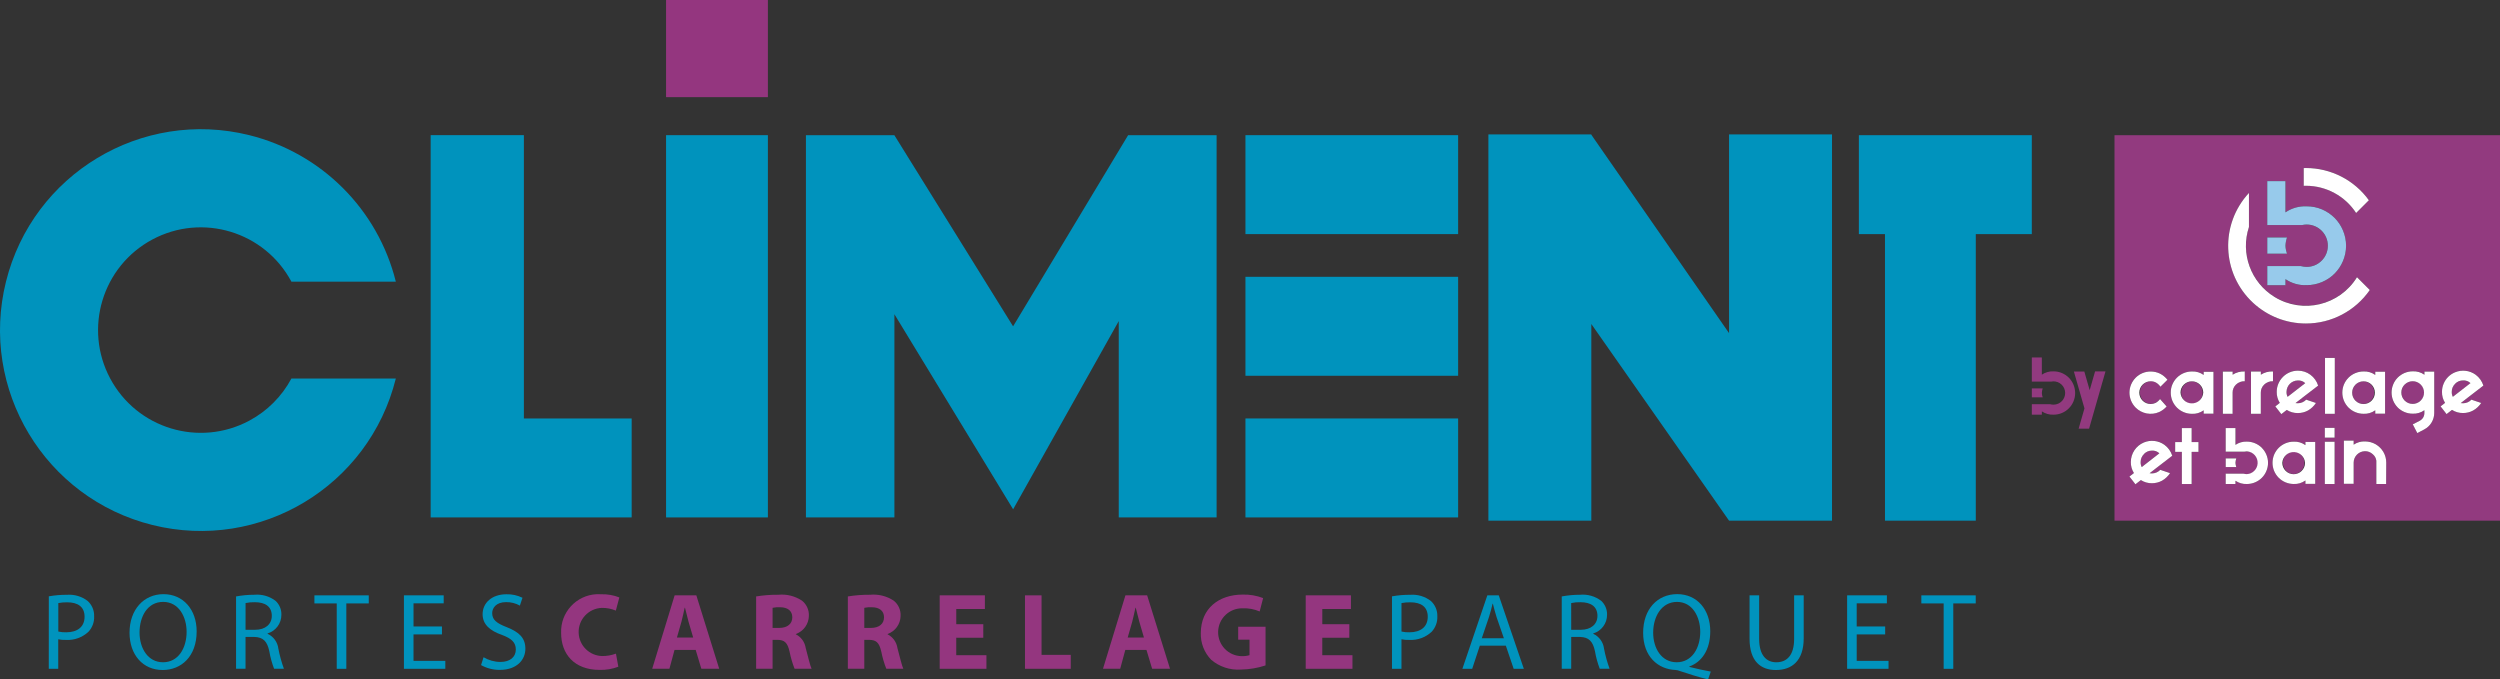
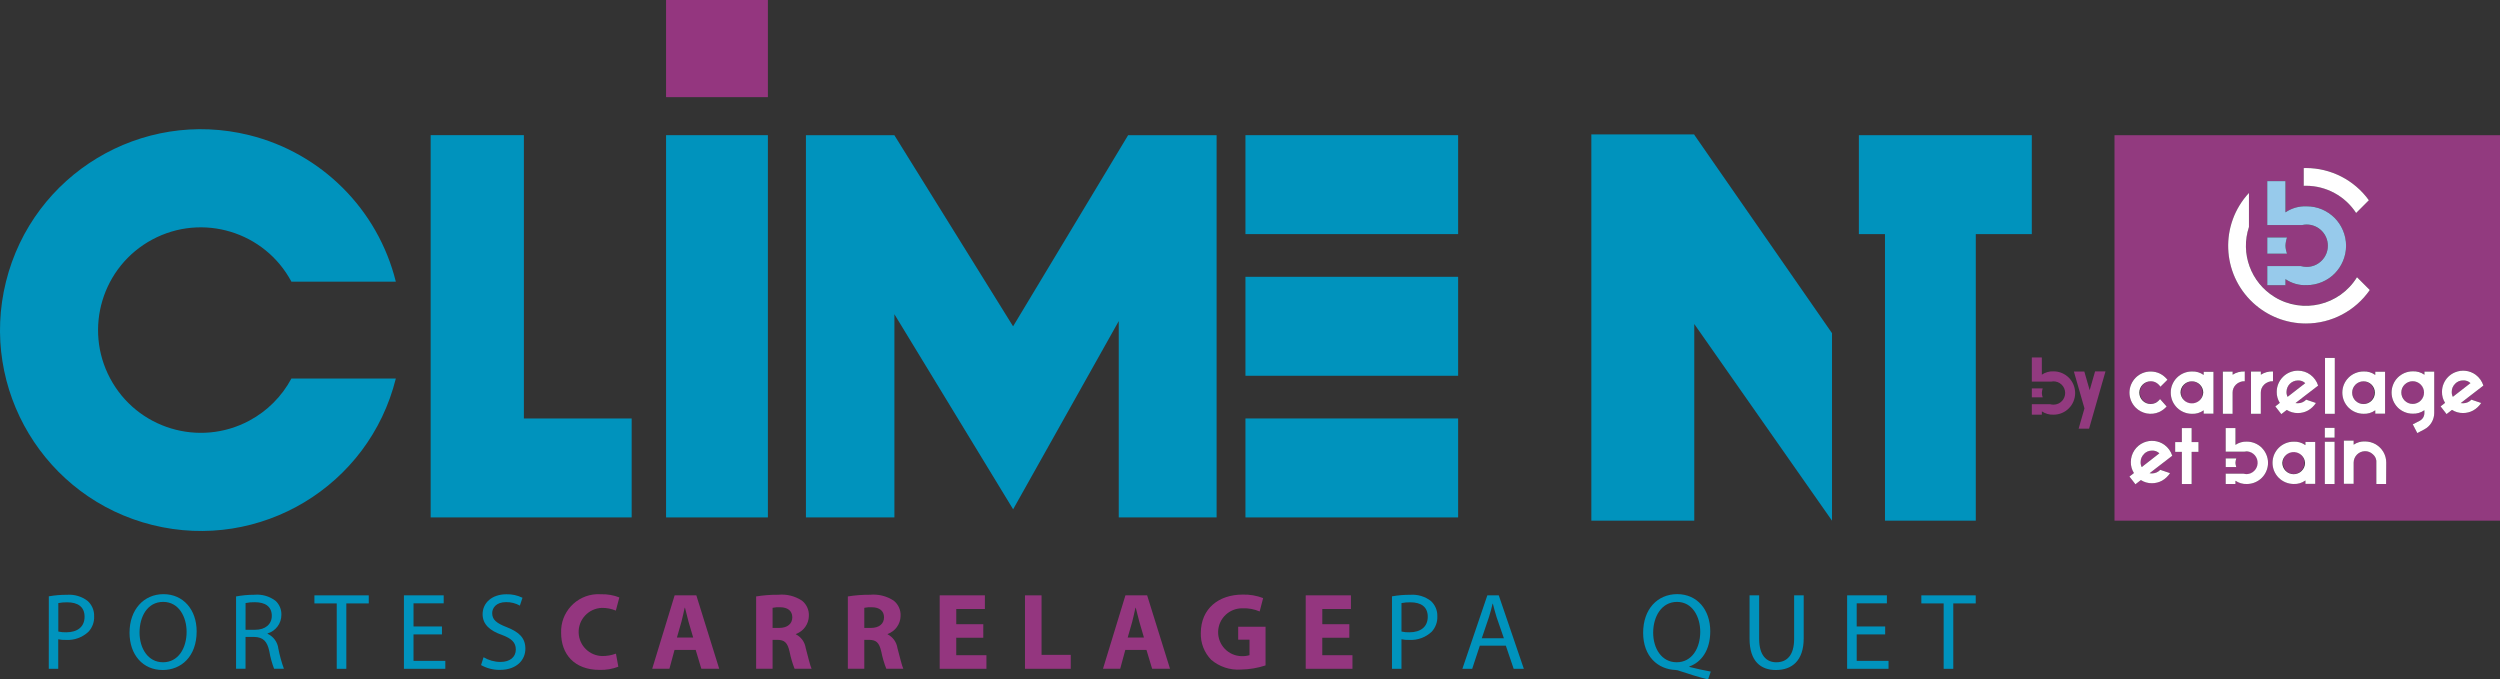
<svg xmlns="http://www.w3.org/2000/svg" id="Calque_1" viewBox="0 0 2411.73 655.48">
  <rect x="0" y="0" width="2411.73" height="655.48" fill="#333333" stroke="none" />
  <defs>
    <style>.cls-1{fill:#0093bd;}.cls-2{fill:#fff;}.cls-3{fill:#97caeb;}.cls-4{fill:#923a7f;}.cls-5{fill:#94367f;}</style>
  </defs>
  <path id="Tracé_34" class="cls-5" d="m596.49,643.19c-5.77,2.19-11.91,3.23-18.07,3.05-24.48,0-37.1-15.35-37.1-35.52-.84-19.88,14.59-36.67,34.47-37.51,1.4-.06,2.81-.04,4.21.07,5.97-.17,11.92.87,17.47,3.05l-3.37,12.71c-4.26-1.78-8.84-2.68-13.45-2.62-12.83.44-22.87,11.2-22.43,24.03.42,12.25,10.28,22.06,22.53,22.43,4.59.05,9.15-.74,13.45-2.32l2.3,12.62Z" />
  <path id="Tracé_35" class="cls-5" d="m668.69,615.01l-4.41-15.03c-1.15-4.2-2.44-9.56-3.47-13.67h-.31c-.93,4.22-2.1,9.57-3.17,13.67l-4.31,15.03h15.67Zm-17.98,11.96l-4.92,18.17h-16.61l21.65-70.84h20.91l22.07,70.84h-17.23l-5.46-18.17h-20.41Z" />
  <path id="Tracé_36" class="cls-5" d="m745.31,605.76h6.31c7.98,0,12.71-3.98,12.71-10.2s-4.43-9.75-11.78-9.75c-2.43-.11-4.86.06-7.25.53v19.42Zm-15.88-30.38c7.05-1.15,14.19-1.69,21.33-1.62,8.07-.78,16.16,1.23,22.92,5.69,4.47,3.57,6.94,9.09,6.62,14.8-.15,7.83-5.14,14.75-12.53,17.36v.31c5.09,2.6,8.61,7.49,9.47,13.14,2.2,8.12,4.31,17.34,5.69,20.07h-16.41c-2.1-5.35-3.72-10.87-4.83-16.51-2-8.94-5.05-11.26-11.67-11.37h-4.72v27.86h-15.87v-69.73Z" />
  <path id="Tracé_37" class="cls-5" d="m833.8,605.76h6.31c7.98,0,12.71-3.98,12.71-10.2s-4.43-9.75-11.78-9.75c-2.43-.11-4.86.06-7.25.53v19.42Zm-15.88-30.38c7.05-1.15,14.19-1.69,21.33-1.62,8.07-.78,16.16,1.23,22.92,5.69,4.47,3.57,6.94,9.09,6.62,14.8-.15,7.83-5.14,14.75-12.53,17.36v.31c5.09,2.6,8.61,7.49,9.47,13.14,2.2,8.12,4.31,17.34,5.69,20.07h-16.42c-2.1-5.35-3.72-10.87-4.83-16.51-2-8.94-5.05-11.26-11.67-11.37h-4.72v27.86h-15.87v-69.73Z" />
  <path id="Tracé_38" class="cls-5" d="m948.56,615.23h-26.08v16.82h29.12v13.14h-45.09v-70.85h43.61v13.13h-27.62v14.71h26.08l-.02,13.05Z" />
  <path id="Tracé_39" class="cls-5" d="m988.8,574.33h15.97v57.4h28.17v13.45h-44.15v-70.85Z" />
  <path id="Tracé_40" class="cls-5" d="m1103.55,615.01l-4.41-15.03c-1.15-4.2-2.44-9.56-3.47-13.67h-.31c-.93,4.22-2.1,9.57-3.17,13.67l-4.31,15.03h15.67Zm-17.98,11.96l-4.92,18.17h-16.6l21.65-70.84h20.93l22.07,70.84h-17.25l-5.46-18.17h-20.41Z" />
  <path id="Tracé_41" class="cls-5" d="m1220.84,641.93c-7.64,2.51-15.61,3.85-23.65,3.98-10.47.75-20.81-2.64-28.79-9.46-6.7-6.91-10.31-16.24-9.99-25.86.11-23.56,17.25-37,40.47-37,6.71-.18,13.38.97,19.65,3.37l-3.35,12.93c-5.17-2.25-10.78-3.3-16.41-3.05-12.74-.32-23.33,9.76-23.65,22.5-.32,12.74,9.76,23.33,22.5,23.65h0c2.62.1,5.24-.22,7.77-.95v-14.93h-10.93v-12.5h26.39v37.32Z" />
  <path id="Tracé_42" class="cls-5" d="m1301.67,615.23h-26.08v16.82h29.11v13.14h-45.09v-70.85h43.63v13.13h-27.62v14.71h26.08l-.03,13.05Z" />
  <rect id="Rectangle_73" class="cls-5" x="642.55" width="98.22" height="93.71" />
  <rect id="Rectangle_74" class="cls-1" x="1201.48" y="403.69" width="205.17" height="95.46" />
  <path id="Tracé_43" class="cls-1" d="m56.24,609.24c2.48.56,5.03.81,7.57.74,11.05,0,17.77-5.36,17.77-15.03s-6.61-13.9-16.71-13.9c-2.89-.07-5.78.18-8.62.74v27.45Zm-9.15-33.96c5.8-1.04,11.68-1.53,17.56-1.48,7.12-.54,14.2,1.56,19.87,5.91,4.16,3.74,6.46,9.12,6.29,14.71.29,5.59-1.72,11.06-5.57,15.13-5.87,5.44-13.71,8.25-21.7,7.77-2.47.09-4.94-.12-7.36-.63v28.5h-9.12l.03-69.91Z" />
  <path id="Tracé_44" class="cls-1" d="m157.34,638.88c14.48,0,22.68-13.36,22.68-29.45,0-14.08-7.36-28.79-22.6-28.79s-22.81,14.19-22.81,29.54,8.2,28.7,22.6,28.7h.13Zm-.54,7.46c-18.81,0-31.84-14.51-31.84-35.95,0-22.5,13.88-37.21,32.79-37.21s31.96,14.85,31.96,35.86c0,24.28-14.83,37.31-32.81,37.31h-.09Z" />
  <path id="Tracé_45" class="cls-1" d="m236.87,607.54h9.36c9.75,0,15.97-5.37,15.97-13.45,0-9.16-6.63-13.14-16.25-13.14-3.04-.09-6.08.18-9.05.81l-.03,25.78Zm-9.14-32.16c5.79-1.08,11.67-1.63,17.56-1.62,7.36-.7,14.72,1.41,20.59,5.91,3.71,3.47,5.74,8.37,5.57,13.45.03,8.28-5.4,15.59-13.34,17.96v.32c5.72,2.63,9.66,8.04,10.41,14.3,1.27,6.61,3.07,13.12,5.36,19.45h-9.46c-2.1-5.47-3.65-11.15-4.62-16.93-2.11-9.75-6-13.45-14.31-13.77h-8.63v30.7h-9.14v-69.77Z" />
  <path id="Tracé_46" class="cls-1" d="m324.84,582.11h-21.54v-7.77h52.44v7.77h-21.65v63.08h-9.25v-63.08Z" />
  <path id="Tracé_47" class="cls-1" d="m426.34,611.97h-27.43v25.56h30.68v7.68h-39.93v-70.88h38.36v7.68h-29.11v22.36h27.43v7.59Z" />
  <path id="Tracé_48" class="cls-1" d="m466.48,634.03c4.93,2.95,10.56,4.52,16.3,4.54,9.34,0,14.82-4.83,14.82-11.99,0-6.62-3.79-10.5-13.36-14.08-11.55-4-18.68-10.09-18.68-19.97,0-11.05,9.14-19.24,22.92-19.24,5.38-.16,10.72,1,15.55,3.36l-2.52,7.57c-4.07-2.29-8.68-3.45-13.36-3.36-9.65,0-13.34,5.77-13.34,10.62,0,6.5,4.31,9.75,14.08,13.56,11.97,4.72,17.94,10.41,17.94,20.82s-7.98,20.37-24.69,20.37c-6.32.05-12.55-1.54-18.07-4.62l2.4-7.57Z" />
  <path id="Tracé_49" class="cls-1" d="m1351.98,609.24c2.49.56,5.04.8,7.59.74,11.05,0,17.77-5.36,17.77-15.03s-6.63-13.9-16.71-13.9c-2.9-.07-5.8.18-8.64.74v27.45Zm-9.14-33.96c5.8-1.04,11.68-1.53,17.57-1.48,7.13-.54,14.2,1.56,19.88,5.91,4.15,3.75,6.45,9.12,6.29,14.71.29,5.59-1.72,11.06-5.57,15.13-5.86,5.43-13.68,8.23-21.65,7.77-2.47.09-4.95-.12-7.38-.63v28.5h-9.14v-69.9Z" />
  <path id="Tracé_50" class="cls-1" d="m1450.79,615.75l-7.05-20.39c-1.46-4.63-2.52-8.83-3.57-12.92h-.31c-.95,4.06-2.1,8.5-3.46,12.81l-6.95,20.5h21.34Zm-23.22,7.14l-7.36,22.3h-9.46l24.07-70.85h11.03l24.18,70.85h-9.81l-7.55-22.3h-25.1Z" />
-   <path id="Tracé_51" class="cls-1" d="m1515.73,607.54h9.34c9.75,0,15.97-5.37,15.97-13.45,0-9.16-6.63-13.14-16.3-13.14-3.03-.09-6.06.18-9.03.81l.02,25.78Zm-9.14-32.16c5.79-1.08,11.66-1.63,17.55-1.62,7.36-.71,14.72,1.4,20.59,5.91,3.71,3.47,5.75,8.37,5.59,13.45.02,8.29-5.41,15.6-13.36,17.96v.32c5.73,2.63,9.67,8.04,10.42,14.3,1.27,6.62,3.06,13.12,5.37,19.45h-9.48c-2.09-5.48-3.64-11.15-4.62-16.93-2.1-9.75-6-13.45-14.29-13.77h-8.63v30.7h-9.14v-69.77Z" />
  <path id="Tracé_52" class="cls-1" d="m1617.51,638.88c14.51,0,22.7-13.36,22.7-29.42,0-14.19-7.36-28.81-22.39-28.81s-23.02,14.3-23.02,29.63,8.2,28.59,22.6,28.59h.11Zm30.27,16.6c-9.57-2.44-18.93-5.35-27.12-8.12-1.37-.57-2.83-.93-4.31-1.05-16.92-.63-31.22-13-31.22-35.84s13.77-37.31,32.89-37.31,31.85,14.92,31.85,35.83c0,18.19-8.4,29.75-20.17,33.96v.42c7.03,1.79,14.71,3.46,20.68,4.51l-2.6,7.6Z" />
  <path id="Tracé_53" class="cls-1" d="m1697.04,574.33v42.07c0,15.78,7.03,22.5,16.51,22.5,10.41,0,17.23-6.94,17.23-22.5v-42.07h9.24v41.43c0,21.76-11.45,30.59-26.81,30.59-14.48,0-25.43-8.2-25.43-30.28v-41.75h9.25Z" />
  <path id="Tracé_54" class="cls-1" d="m1818.6,611.97h-27.45v25.56h30.7v7.68h-39.94v-70.88h38.36v7.68h-29.13v22.36h27.46v7.59Z" />
  <path id="Tracé_55" class="cls-1" d="m1875.05,582.11h-21.54v-7.77h52.46v7.77h-21.65v63.08h-9.28v-63.08Z" />
  <rect id="Rectangle_75" class="cls-1" x="642.55" y="130.4" width="98.22" height="368.75" />
  <path id="Tracé_56" class="cls-1" d="m609.36,403.71h-103.98V130.38h-89.93v368.76h193.91v-95.44Z" />
  <rect id="Rectangle_76" class="cls-1" x="1201.48" y="267.04" width="205.17" height="95.46" />
  <rect id="Rectangle_77" class="cls-1" x="1201.48" y="130.39" width="205.17" height="95.45" />
  <path id="Tracé_57" class="cls-1" d="m1793.24,130.41v95.44h25.18v276.43h87.61V225.85h54.03v-95.44h-166.83Z" />
  <path id="Tracé_58" class="cls-1" d="m1173.65,499.15V130.41h-85.36l-110.97,184.4-114.54-184.4h-85.31v368.74h85.35v-196.02l114.54,188.18,101.9-181.56v189.4h94.39Z" />
-   <path id="Tracé_59" class="cls-1" d="m1767.32,502.28V129.67h-99.3v191.72l-132.88-191.39v-.33h-99.29v372.62h99.29v-189.72l132.89,189.74,99.3-.02Z" />
+   <path id="Tracé_59" class="cls-1" d="m1767.32,502.28V129.67v191.72l-132.88-191.39v-.33h-99.29v372.62h99.29v-189.72l132.89,189.74,99.3-.02Z" />
  <path id="Tracé_60" class="cls-1" d="m381.85,271.7h-100.73c-25.81-48.27-85.87-66.47-134.13-40.66-48.27,25.81-66.47,85.87-40.66,134.13,25.81,48.27,85.87,66.47,134.13,40.66,17.27-9.24,31.42-23.38,40.66-40.66h100.73c-25.81,103.85-130.93,167.12-234.78,141.3C43.22,480.67-20.05,375.55,5.77,271.7c25.81-103.85,130.93-167.12,234.78-141.3,69.63,17.31,124,71.67,141.3,141.3" />
  <path id="Tracé_61" class="cls-4" d="m1960.1,400.01h9.65v-3.17c3.31,2.25,7.26,3.37,11.26,3.19,2.79.01,5.55-.54,8.12-1.62,5.01-2.11,9-6.09,11.1-11.1,2.21-5.21,2.21-11.09,0-16.3-1.04-2.49-2.56-4.76-4.46-6.68-1.92-1.89-4.17-3.4-6.65-4.46-2.57-1.08-5.33-1.63-8.12-1.62-4-.18-7.95.94-11.26,3.2v-16.6h-9.65v23.31h18.48c6.06-1.35,12.06,2.47,13.41,8.53,1.35,6.06-2.47,12.06-8.53,13.41-.8.18-1.62.27-2.44.27-1.07,0-2.14-.14-3.17-.42h-17.74v10.07Z" />
  <path id="Tracé_62" class="cls-4" d="m1960.1,374.7v8.59h10.46c-.47-1.34-.75-2.75-.81-4.18.06-1.5.33-2.98.81-4.4h-10.46Z" />
  <path id="Tracé_63" class="cls-4" d="m2015.31,413.55l15.84-55.24h-10.05l-5.2,18.12-5.17-18.03h-10.07l10.21,35.56-5.63,19.59h10.06Z" />
  <path id="Tracé_64" class="cls-4" d="m2383.25,369.61c-1.91-1.8-4.47-2.73-7.09-2.58-6.06.03-10.96,4.94-10.97,11-.07,1.66.29,3.32,1.05,4.8l17.02-13.22Z" />
  <path id="Tracé_65" class="cls-4" d="m2209.02,370.27c-2.11,2.02-3.29,4.83-3.25,7.76-.07,1.66.29,3.32,1.05,4.8l17.02-13.23c-1.91-1.79-4.48-2.73-7.1-2.58-2.92-.04-5.73,1.14-7.75,3.25" />
  <path id="Tracé_66" class="cls-4" d="m2212.7,435.48c-6.06.33-10.7,5.51-10.37,11.56.3,5.6,4.77,10.07,10.37,10.37,6.06-.33,10.7-5.51,10.37-11.56-.3-5.6-4.77-10.07-10.37-10.37" />
  <path id="Tracé_67" class="cls-4" d="m2327.5,389.62c6.06.02,10.98-4.88,11-10.93.02-6.06-4.88-10.98-10.93-11-6.06-.02-10.98,4.88-11,10.93,0,2.9,1.13,5.69,3.17,7.75,2.02,2.12,4.83,3.3,7.76,3.25" />
  <path id="Tracé_68" class="cls-4" d="m2114.53,389.74c6.06-.33,10.7-5.51,10.37-11.56-.3-5.6-4.77-10.07-10.37-10.37-6.06.33-10.7,5.51-10.37,11.56.3,5.6,4.77,10.07,10.37,10.37" />
  <path id="Tracé_69" class="cls-4" d="m2039.85,502.29h371.88V130.41h-371.88v371.88Zm81.02-66.38h-6.61v31.01h-9.42v-31.01h-6.5v-9.44h6.5v-13.5h9.42v13.5h6.61v9.44Zm65.51,18.54c-2.06,4.89-5.95,8.78-10.84,10.84-2.52,1.08-5.23,1.63-7.97,1.62-3.91.17-7.77-.93-11-3.14v3.14h-9.42v-9.89h17.34c1.01.28,2.04.42,3.09.42,6.06-.02,10.97-4.92,11.01-10.97.03-6.05-4.86-10.97-10.9-11-.84,0-1.67.09-2.48.27h-18.05v-22.75h9.42v16.2c3.23-2.2,7.09-3.3,11-3.13,2.74,0,5.45.55,7.97,1.62,2.42,1.03,4.63,2.5,6.5,4.35,1.86,1.86,3.34,4.07,4.35,6.5,1.08,2.51,1.63,5.22,1.62,7.96,0,2.74-.55,5.45-1.62,7.97m-29.03-3.87h-10.21v-8.42h10.24c-.48,1.38-.75,2.83-.81,4.29.07,1.39.35,2.75.81,4.06m35.38-92.23v9.45c-3.17-.14-6.25,1.03-8.51,3.25-2.11,2.02-3.29,4.83-3.25,7.75v20.44h-9.47v-40.78h9.46v3.03c3.47-2.27,7.59-3.37,11.73-3.13m40.78,108.43h-9.46v-3.25c-3.27,2.4-7.27,3.6-11.32,3.4-5.42,0-10.62-2.16-14.46-5.99-1.86-1.87-3.35-4.08-4.39-6.5-1.07-2.52-1.62-5.23-1.62-7.97,0-2.74.55-5.44,1.62-7.96,1.04-2.43,2.53-4.63,4.39-6.5,3.84-3.82,9.04-5.96,14.46-5.95,4.05-.19,8.04,1,11.32,3.37v-3.07h9.46v40.41Zm-8.94-85.73l-3.4,2.62h0l-6.73,5.23c.76.14,1.54.19,2.32.15,3.02-.02,5.91-1.27,7.99-3.46l9.42,3.18c-1.96,3.03-4.62,5.53-7.75,7.31-2.97,1.61-6.3,2.45-9.68,2.44-3.8.07-7.53-.99-10.72-3.04l-5.26,4.06-5.81-7.45,4.33-3.4c-2.03-3.17-3.06-6.88-2.97-10.64,0-2.74.55-5.45,1.62-7.97,2.04-4.9,5.94-8.79,10.84-10.84,2.52-1.08,5.23-1.63,7.97-1.62,4.33-.04,8.56,1.34,12.05,3.92,3.54,2.62,6.16,6.29,7.48,10.49l-8.56,6.6h0l-3.14,2.41Zm27.62,85.88h-9.44v-40.78h9.44v40.78Zm-9.44-54.18h9.44v9.44h-9.44v-9.44Zm9.62-13.53h-9.44v-53.92h9.44v53.92Zm103.4-21.17c0-2.74.55-5.45,1.62-7.97,1.03-2.43,2.51-4.63,4.37-6.5,7.13-7.1,18.36-7.98,26.5-2.06,3.54,2.61,6.16,6.29,7.47,10.49l-8.55,6.6h0l-3.19,2.44-3.4,2.62h0l-6.73,5.23c.76.14,1.54.19,2.32.15,3.02-.02,5.91-1.27,7.99-3.46l9.44,3.18c-1.96,3.03-4.62,5.53-7.75,7.31-2.97,1.61-6.3,2.45-9.68,2.44-3.8.07-7.53-.99-10.72-3.04l-5.26,4.06-5.8-7.45,4.34-3.4c-2.03-3.17-3.07-6.88-2.97-10.64m-47.05-7.31c1.01-2.43,2.49-4.64,4.35-6.5,1.87-1.86,4.08-3.34,6.5-4.39,2.52-1.07,5.23-1.62,7.97-1.62,4.02-.2,7.99.97,11.27,3.31v-3.04h9.46v39.91c0,6.71-3.73,12.87-9.7,15.95l-6.62,3.46-4.35-8.42,6.61-3.4c1.39-.73,2.56-1.81,3.39-3.14.8-1.34,1.21-2.88,1.2-4.44v-2.66c-3.27,2.36-7.24,3.54-11.27,3.35-2.74,0-5.45-.55-7.97-1.62-4.93-2.04-8.85-5.95-10.9-10.88-2.15-5.09-2.15-10.83,0-15.92m-6.82,96.22h-9.42v-22.48c-.33-2.45-1.57-4.69-3.49-6.26-2-1.88-4.65-2.92-7.39-2.89-6.05.05-10.95,4.95-11,11v20.45h-9.44v-41.68h9.44v3.94c3.23-2.2,7.09-3.3,11-3.13,7.25-.01,13.96,3.82,17.64,10.07,1.85,3.14,2.81,6.72,2.79,10.37l-.14,20.62Zm-10.44-108.24h9.46v40.41h-9.46v-3.25c-3.28,2.39-7.28,3.59-11.33,3.4-5.42,0-10.62-2.15-14.45-5.98-1.86-1.87-3.35-4.07-4.39-6.5-1.07-2.52-1.62-5.23-1.62-7.97,0-2.74.55-5.44,1.62-7.96,1.03-2.43,2.52-4.63,4.39-6.5,3.84-3.82,9.04-5.96,14.45-5.95,4.05-.19,8.05.99,11.33,3.37v-3.08Zm-69.05-196.49c.7,0,1.42-.06,2.12-.06,24.06,0,46.66,11.56,60.75,31.07l-12.3,12.31c-10.68-16.37-28.89-26.25-48.44-26.26-.7,0-1.42,0-2.12.06v-17.12Zm-35.16,66.92h19.11c-.89,2.57-1.41,5.26-1.52,7.99.12,2.6.61,5.16,1.47,7.61h-19.02l-.04-15.6Zm0,27.62h32.26c1.87.52,3.81.8,5.75.81,11.27-.02,20.41-9.14,20.46-20.41-.07-11.27-9.19-20.39-20.46-20.46-1.48,0-2.96.18-4.4.51h-33.61v-42.41h17.55v30.13c6.01-4.1,13.19-6.14,20.46-5.81,5.09-.01,10.13.99,14.82,2.96,4.5,1.93,8.59,4.69,12.08,8.12,3.47,3.5,6.23,7.64,8.12,12.19,4.02,9.47,4.02,20.16,0,29.63-3.83,9.11-11.08,16.36-20.19,20.18-4.68,2.01-9.72,3.04-14.82,3.02-7.27.32-14.45-1.72-20.46-5.82v5.82h-17.55l-.02-18.46Zm-17.67-70.57v32.86c-9.99,30.35,6.52,63.04,36.87,73.03,25.44,8.37,53.29-1.81,67.34-24.61l12.36,12.36c-23.56,34.04-70.25,42.54-104.29,18.98-34.04-23.56-42.54-70.25-18.98-104.29,2.03-2.93,4.27-5.72,6.7-8.34m-25.29,172.32h9.46v3.03c3.47-2.27,7.58-3.37,11.72-3.13v9.45c-3.16-.14-6.24,1.04-8.51,3.25-2.11,2.02-3.29,4.83-3.25,7.75v20.44h-9.46l.03-40.79Zm-48.57,12.38c1.04-2.42,2.53-4.63,4.39-6.5,3.85-3.81,9.04-5.95,14.46-5.95,4.05-.19,8.05.99,11.33,3.37v-3.1h9.46v40.41h-9.42v-3.25c-3.28,2.39-7.28,3.59-11.33,3.4-5.42,0-10.62-2.15-14.46-5.98-1.85-1.87-3.34-4.08-4.39-6.5-1.07-2.52-1.62-5.23-1.62-7.97,0-2.74.55-5.44,1.62-7.96m-39.81,0c1.03-2.42,2.52-4.63,4.38-6.5,6.17-6.09,15.49-7.67,23.32-3.96,2.84,1.44,5.34,3.48,7.31,5.98l-6.78,6.73c-1.12-1.68-2.62-3.07-4.37-4.06-1.55-.82-3.28-1.24-5.04-1.22-6.06.33-10.7,5.51-10.37,11.56.3,5.6,4.77,10.07,10.37,10.37,1.66,0,3.31-.37,4.81-1.08,1.67-.93,3.14-2.2,4.3-3.73l6.36,7.19c-2,2.23-4.43,4.04-7.14,5.31-5.16,2.29-11.04,2.35-16.25.16-2.43-1.02-4.63-2.51-6.5-4.37-1.86-1.87-3.34-4.08-4.38-6.5-1.07-2.52-1.62-5.23-1.62-7.97,0-2.74.55-5.45,1.62-7.96m2.67,85.55c-2.03-3.17-3.06-6.88-2.97-10.64,0-5.42,2.16-10.62,5.98-14.46,1.87-1.86,4.07-3.33,6.5-4.35,6.61-2.8,14.21-1.93,20.02,2.29,3.54,2.62,6.16,6.29,7.47,10.49l-8.56,6.6h0l-3.18,2.44-3.4,2.62h0l-6.73,5.23c.76.14,1.54.19,2.32.15,3.02-.01,5.91-1.26,7.99-3.45l9.44,3.18c-1.96,3.02-4.62,5.53-7.75,7.31-2.97,1.61-6.3,2.45-9.68,2.44-3.8.07-7.53-.98-10.72-3.03l-5.26,4.06-5.8-7.46,4.35-3.41Z" />
  <path id="Tracé_70" class="cls-4" d="m2272.28,371.03c-4.26,4.31-4.21,11.26.1,15.52,2.04,2.01,4.78,3.15,7.65,3.16,6.06-.33,10.7-5.51,10.37-11.56-.3-5.6-4.77-10.07-10.37-10.37-2.92-.05-5.74,1.13-7.75,3.25" />
  <path id="Tracé_71" class="cls-4" d="m2083.12,437.28c-1.91-1.8-4.48-2.73-7.1-2.58-6.06.02-10.96,4.94-10.96,11-.07,1.66.29,3.32,1.05,4.8l17.01-13.22Z" />
  <path id="Tracé_72" class="cls-2" d="m2060.27,393.24c5.99,5.96,15.02,7.64,22.75,4.21,2.71-1.28,5.14-3.08,7.14-5.32l-6.37-7.18c-1.16,1.53-2.63,2.8-4.31,3.73-1.5.71-3.14,1.08-4.8,1.08-6.04-.05-10.91-4.95-10.93-10.98.04-6.05,4.94-10.95,10.99-10.98,1.75-.02,3.49.4,5.04,1.22,1.75,1,3.25,2.39,4.37,4.06l6.78-6.73c-1.97-2.5-4.47-4.54-7.31-5.98-2.77-1.32-5.8-2-8.87-1.99-5.42-.02-10.62,2.12-14.46,5.95-1.86,1.87-3.35,4.08-4.39,6.5-1.07,2.51-1.62,5.21-1.62,7.94,0,2.74.56,5.45,1.62,7.98,1.05,2.42,2.53,4.62,4.39,6.5" />
  <path id="Tracé_73" class="cls-2" d="m2100.07,393.24c3.85,3.82,9.05,5.97,14.47,5.98,4.05.19,8.05-1.01,11.32-3.4v3.25h9.46v-40.42h-9.46v3.07c-3.28-2.38-7.28-3.56-11.32-3.37-5.42-.02-10.63,2.12-14.47,5.95-1.86,1.87-3.35,4.08-4.39,6.5-1.06,2.52-1.6,5.22-1.58,7.94,0,2.74.53,5.45,1.58,7.98,1.05,2.42,2.53,4.62,4.39,6.5m6.71-22.21c4.3-4.26,11.25-4.23,15.51.07,2.02,2.04,3.16,4.79,3.17,7.67-.33,6.06-5.51,10.7-11.56,10.37-5.6-.3-10.06-4.77-10.37-10.37-.05-2.92,1.13-5.73,3.25-7.74" />
  <path id="Tracé_74" class="cls-2" d="m2153.76,378.78c-.04-2.92,1.14-5.73,3.25-7.75,2.27-2.21,5.34-3.39,8.51-3.25v-9.42c-4.14-.24-8.25.85-11.72,3.12v-3.02h-9.46v40.76h9.43v-20.44Z" />
  <path id="Tracé_75" class="cls-2" d="m2171.52,358.44v40.78h9.46v-20.46c-.04-2.92,1.14-5.73,3.25-7.74,2.26-2.21,5.34-3.39,8.51-3.25v-9.43c-4.14-.24-8.25.86-11.72,3.12v-3.02h-9.5Z" />
  <path id="Tracé_76" class="cls-2" d="m2236.3,371.99c-1.32-4.2-3.94-7.87-7.48-10.49-3.49-2.58-7.71-3.95-12.05-3.92-11.28.02-20.42,9.16-20.44,20.44-.09,3.76.95,7.47,2.97,10.64l-4.33,3.4,5.81,7.45,5.25-4.06c3.2,2.05,6.93,3.1,10.73,3.03,3.38.01,6.71-.82,9.68-2.44,3.13-1.78,5.79-4.29,7.75-7.31l-9.44-3.18c-2.08,2.19-4.96,3.44-7.99,3.46-.78.04-1.55-.01-2.32-.15l6.73-5.23h0l3.39-2.62,3.19-2.44h0l8.55-6.58Zm-29.46,10.84c-.76-1.48-1.12-3.14-1.05-4.8.02-6.06,4.92-10.97,10.97-11,2.62-.15,5.18.78,7.08,2.58l-17.01,13.22Z" />
  <rect id="Rectangle_78" class="cls-2" x="2242.92" y="345.28" width="9.44" height="53.93" />
  <path id="Tracé_77" class="cls-2" d="m2272.11,359.95c-2.43,1.02-4.63,2.5-6.5,4.35-1.86,1.87-3.35,4.07-4.39,6.5-2.13,5.09-2.13,10.83,0,15.92,1.04,2.42,2.53,4.63,4.39,6.5,1.86,1.86,4.07,3.34,6.5,4.35,2.52,1.07,5.23,1.62,7.96,1.62,4.05.2,8.05-1,11.33-3.4v3.25h9.46v-40.4h-9.46v3.06c-3.29-2.37-7.28-3.56-11.33-3.36-2.74,0-5.44.56-7.96,1.62m18.93,18.84c0,6.06-4.91,10.97-10.97,10.98-6.06,0-10.97-4.91-10.97-10.97s4.91-10.97,10.97-10.97c6.05,0,10.96,4.9,10.97,10.95" />
  <path id="Tracé_78" class="cls-2" d="m2313.04,393.11c1.87,1.85,4.07,3.33,6.5,4.35,2.52,1.08,5.23,1.63,7.97,1.62,4.03.19,8-.99,11.27-3.35v2.66c0,1.56-.41,3.1-1.2,4.44-.84,1.33-2.01,2.42-3.4,3.14l-6.6,3.4,4.35,8.42,6.61-3.46c5.98-3.07,9.74-9.23,9.75-15.95v-39.9h-9.46v3.04c-3.28-2.34-7.25-3.5-11.27-3.31-2.74,0-5.45.56-7.97,1.62-2.42,1.04-4.63,2.53-6.5,4.39-1.86,1.86-3.34,4.07-4.35,6.5-2.16,5.09-2.16,10.83,0,15.92,1.02,2.42,2.5,4.63,4.35,6.5m6.71-22.21c4.3-4.25,11.23-4.21,15.47.09,4.25,4.3,4.21,11.23-.09,15.47-4.3,4.25-11.23,4.21-15.47-.09-2.03-2.05-3.17-4.83-3.16-7.72-.04-2.92,1.14-5.73,3.25-7.76" />
  <path id="Tracé_79" class="cls-2" d="m2360.17,399.48l5.26-4.06c3.2,2.05,6.93,3.1,10.73,3.03,3.38.01,6.71-.83,9.68-2.44,3.13-1.77,5.79-4.26,7.75-7.27l-9.44-3.19c-2.08,2.2-4.96,3.45-7.99,3.47-.78.03-1.56-.02-2.32-.15l6.73-5.23h0l3.4-2.62,3.18-2.44h0l8.56-6.61c-1.32-4.2-3.94-7.87-7.47-10.48-5.81-4.22-13.4-5.09-20.02-2.29-4.89,2.06-8.79,5.95-10.84,10.84-1.08,2.52-1.63,5.23-1.62,7.97-.09,3.76.95,7.47,2.97,10.64l-4.33,3.38,5.77,7.45Zm8.23-29.24c2.02-2.11,4.83-3.29,7.76-3.25,2.61-.15,5.17.78,7.08,2.58l-17,13.23c-.76-1.48-1.12-3.14-1.05-4.8-.04-2.92,1.14-5.73,3.25-7.76" />
  <path id="Tracé_80" class="cls-2" d="m2065.3,463.13c3.19,2.05,6.92,3.1,10.71,3.03,3.38.02,6.71-.82,9.68-2.44,3.13-1.78,5.79-4.29,7.75-7.31l-9.44-3.18c-2.08,2.19-4.97,3.44-7.99,3.46-.78.04-1.55-.01-2.32-.15l6.73-5.23h0l3.4-2.62,3.18-2.44h0l8.56-6.6c-1.32-4.2-3.93-7.87-7.47-10.48-5.81-4.22-13.4-5.09-20.02-2.29-7.55,3.2-12.46,10.61-12.47,18.81-.09,3.77.95,7.47,2.97,10.65l-4.33,3.38,5.8,7.46,5.23-4.05Zm2.97-25.18c2.02-2.11,4.83-3.28,7.75-3.25,2.62-.15,5.19.79,7.1,2.6l-17.01,13.27c-.76-1.48-1.12-3.14-1.05-4.81-.03-2.92,1.14-5.73,3.25-7.76" />
  <path id="Tracé_81" class="cls-2" d="m2114.26,412.98h-9.44v13.49h-6.45v9.44h6.45v31.02h9.44v-31.02h6.61v-9.44h-6.61v-13.49Z" />
  <path id="Tracé_82" class="cls-2" d="m2147.12,442.19v8.38h10.22c-.47-1.31-.74-2.68-.81-4.06.06-1.46.33-2.91.81-4.29l-10.22-.03Z" />
  <path id="Tracé_83" class="cls-2" d="m2182,431.99c-1.87-1.85-4.08-3.32-6.5-4.35-2.52-1.07-5.22-1.62-7.96-1.62-3.91-.17-7.77.93-11,3.13v-16.18h-9.44v22.75h18.06c.78-.18,1.58-.27,2.38-.28,6.06.33,10.7,5.51,10.37,11.56-.3,5.6-4.77,10.07-10.37,10.37-1.05,0-2.09-.14-3.1-.41h-17.34v9.96h9.44v-3.13c3.23,2.21,7.09,3.3,11,3.13,2.74,0,5.45-.55,7.96-1.62,4.89-2.06,8.79-5.95,10.84-10.84,1.08-2.52,1.63-5.23,1.62-7.97.01-2.74-.54-5.45-1.62-7.96-1.02-2.43-2.5-4.63-4.35-6.5" />
  <path id="Tracé_84" class="cls-2" d="m2224.03,429.42c-3.28-2.38-7.28-3.57-11.32-3.37-5.41,0-10.61,2.13-14.45,5.95-1.86,1.87-3.35,4.08-4.39,6.5-2.12,5.1-2.12,10.83,0,15.92,1.04,2.42,2.53,4.63,4.39,6.5,3.84,3.82,9.03,5.97,14.45,5.98,4.05.2,8.05-1,11.32-3.4v3.25h9.46v-40.4h-9.46v3.07Zm-3.57,24.83c-4.3,4.28-11.26,4.27-15.54-.03-2.05-2.05-3.2-4.83-3.21-7.73.33-6.06,5.51-10.7,11.56-10.37,5.6.3,10.06,4.77,10.37,10.37.04,2.92-1.14,5.73-3.25,7.76" />
  <rect id="Rectangle_79" class="cls-2" x="2242.74" y="426.14" width="9.44" height="40.78" />
  <path id="Tracé_85" class="cls-2" d="m2291.74,428.54c-3.11-1.75-6.62-2.68-10.19-2.7-3.91-.18-7.77.92-11,3.13v-3.94h-9.44v41.69h9.44v-20.46c.04-6.06,4.94-10.96,11-11,2.75-.03,5.4,1.01,7.39,2.89,1.92,1.56,3.17,3.8,3.49,6.26v22.5h9.44l.12-20.64c.02-3.64-.95-7.23-2.79-10.37-1.83-3.04-4.39-5.57-7.46-7.36" />
  <rect id="Rectangle_80" class="cls-2" x="2242.74" y="412.74" width="9.44" height="9.44" />
  <path id="Tracé_86" class="cls-2" d="m2272.93,205.48l12.31-12.31c-14.08-19.51-36.68-31.08-60.75-31.08-.7,0-1.41,0-2.12.06v17.13c.71,0,1.42-.06,2.12-.06,19.55,0,37.77,9.89,48.44,26.26" />
  <path id="Tracé_87" class="cls-2" d="m2224.49,312.09c24.6,0,47.63-12.09,61.63-32.32l-12.36-12.36c-16.72,27.23-52.34,35.75-79.56,19.03-22.88-14.05-33.09-41.99-24.65-67.47v-32.86c-28.18,30.31-26.46,77.74,3.86,105.92,13.88,12.9,32.13,20.07,51.08,20.06" />
  <path id="Tracé_88" class="cls-3" d="m2204.77,269.28c6.01,4.1,13.19,6.14,20.46,5.81,5.09,0,10.13-1.02,14.82-3.01,9.11-3.82,16.36-11.07,20.18-20.19,4.02-9.47,4.02-20.16,0-29.63-1.9-4.53-4.65-8.66-8.12-12.14-3.49-3.43-7.58-6.19-12.08-8.12-4.69-1.97-9.73-2.97-14.82-2.96-7.27-.33-14.45,1.71-20.46,5.81v-30.14h-17.55v42.4h33.62c1.45-.33,2.93-.5,4.41-.5,11.28,0,20.43,9.15,20.43,20.43s-9.15,20.43-20.43,20.43c-1.94-.01-3.88-.28-5.75-.81h-32.26v18.46h17.55v-5.84Z" />
  <path id="Tracé_89" class="cls-3" d="m2204.77,237.06c.11-2.72.62-5.41,1.52-7.99h-19.07v15.61h19.01c-.85-2.45-1.35-5.02-1.46-7.61" />
</svg>